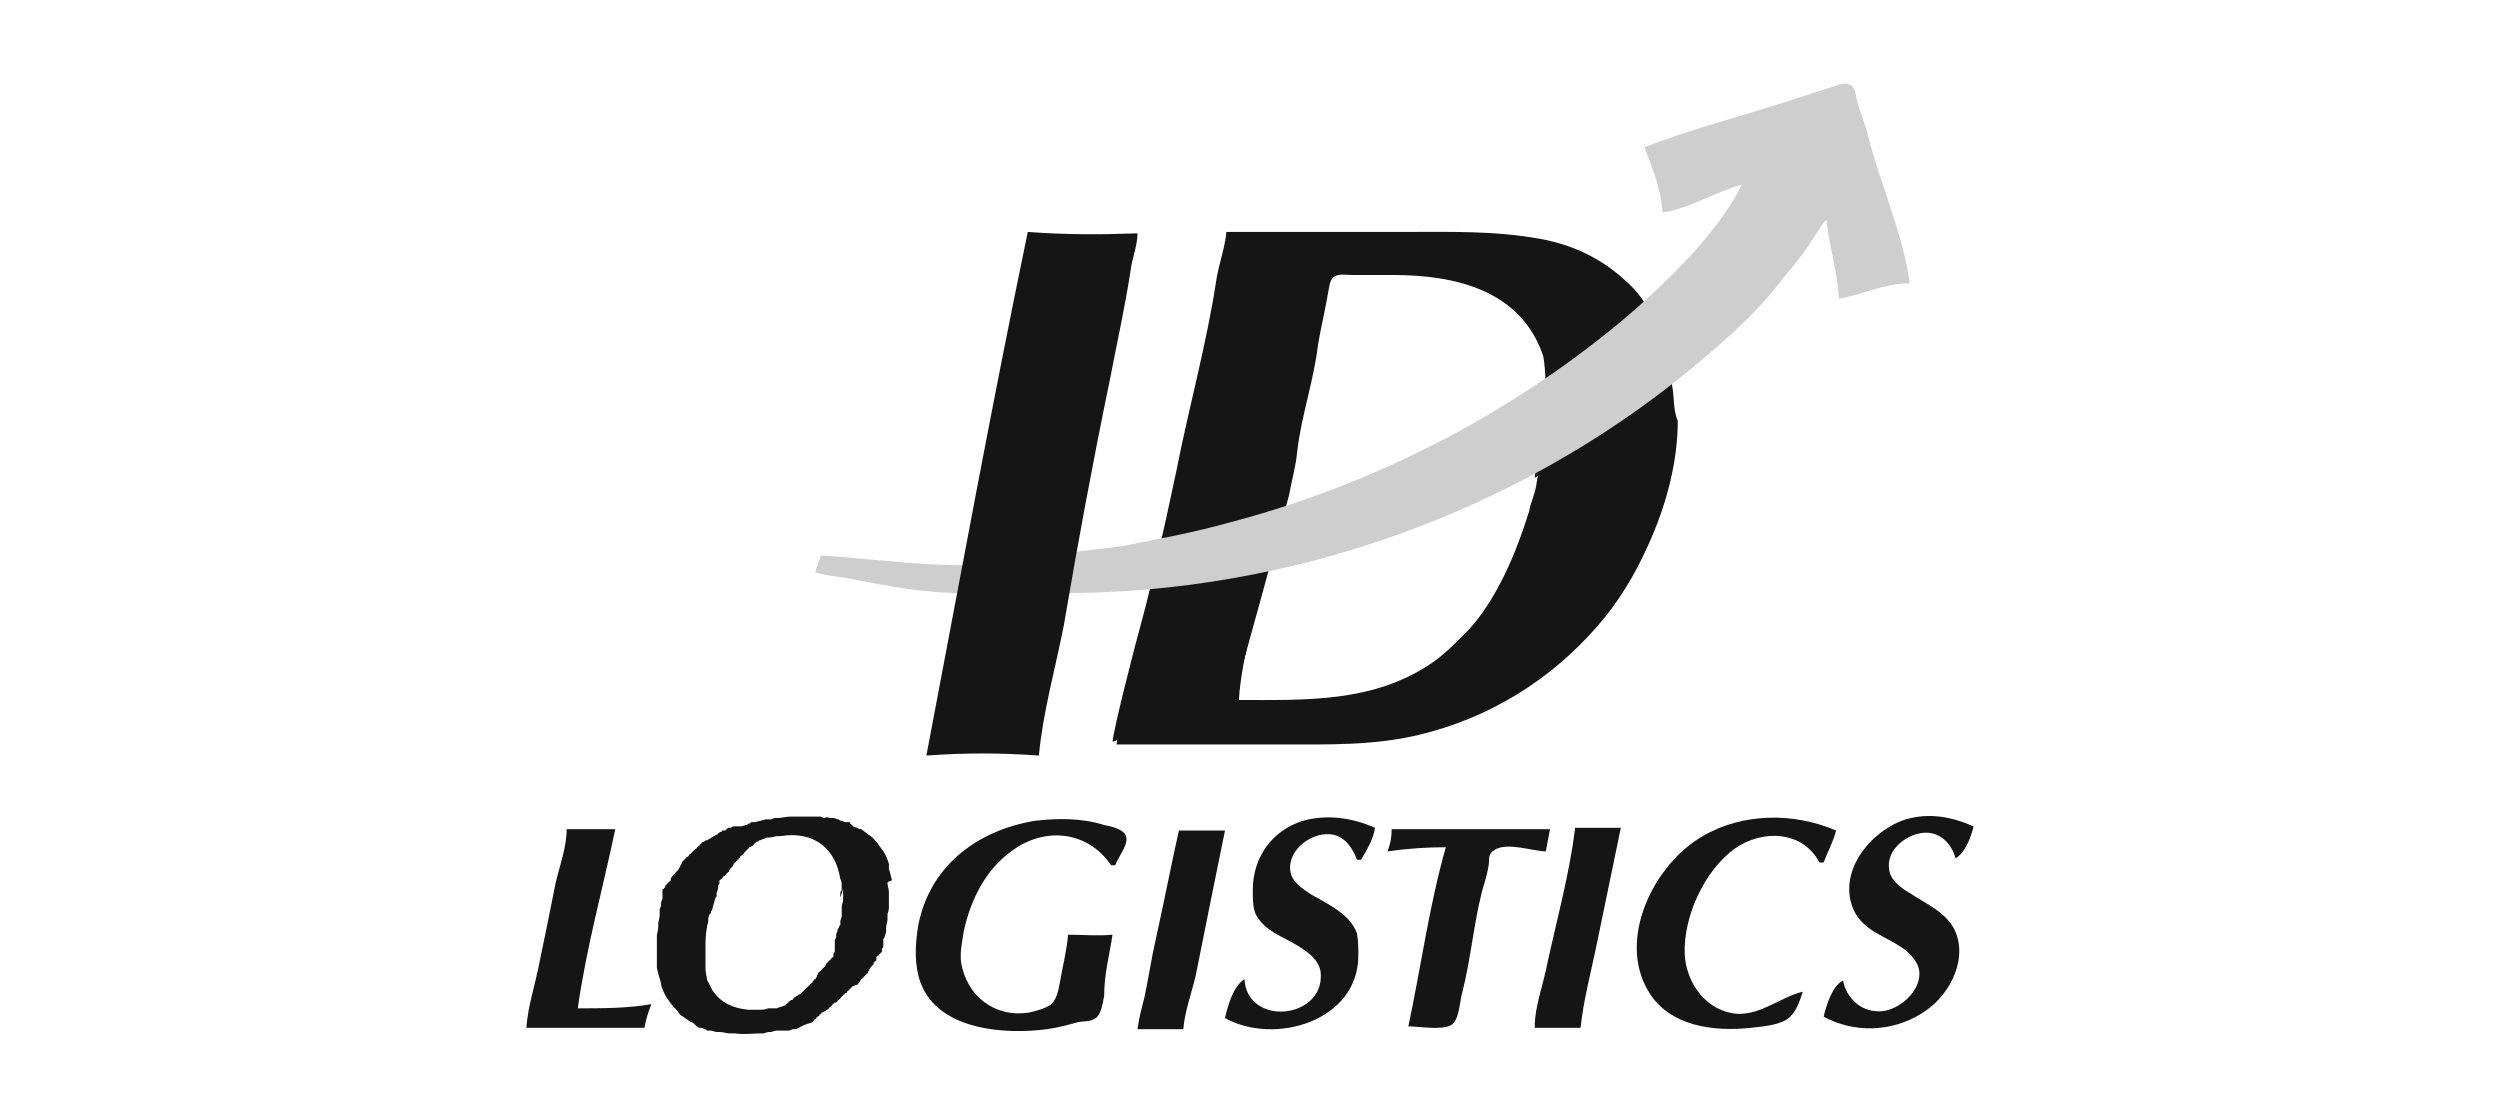
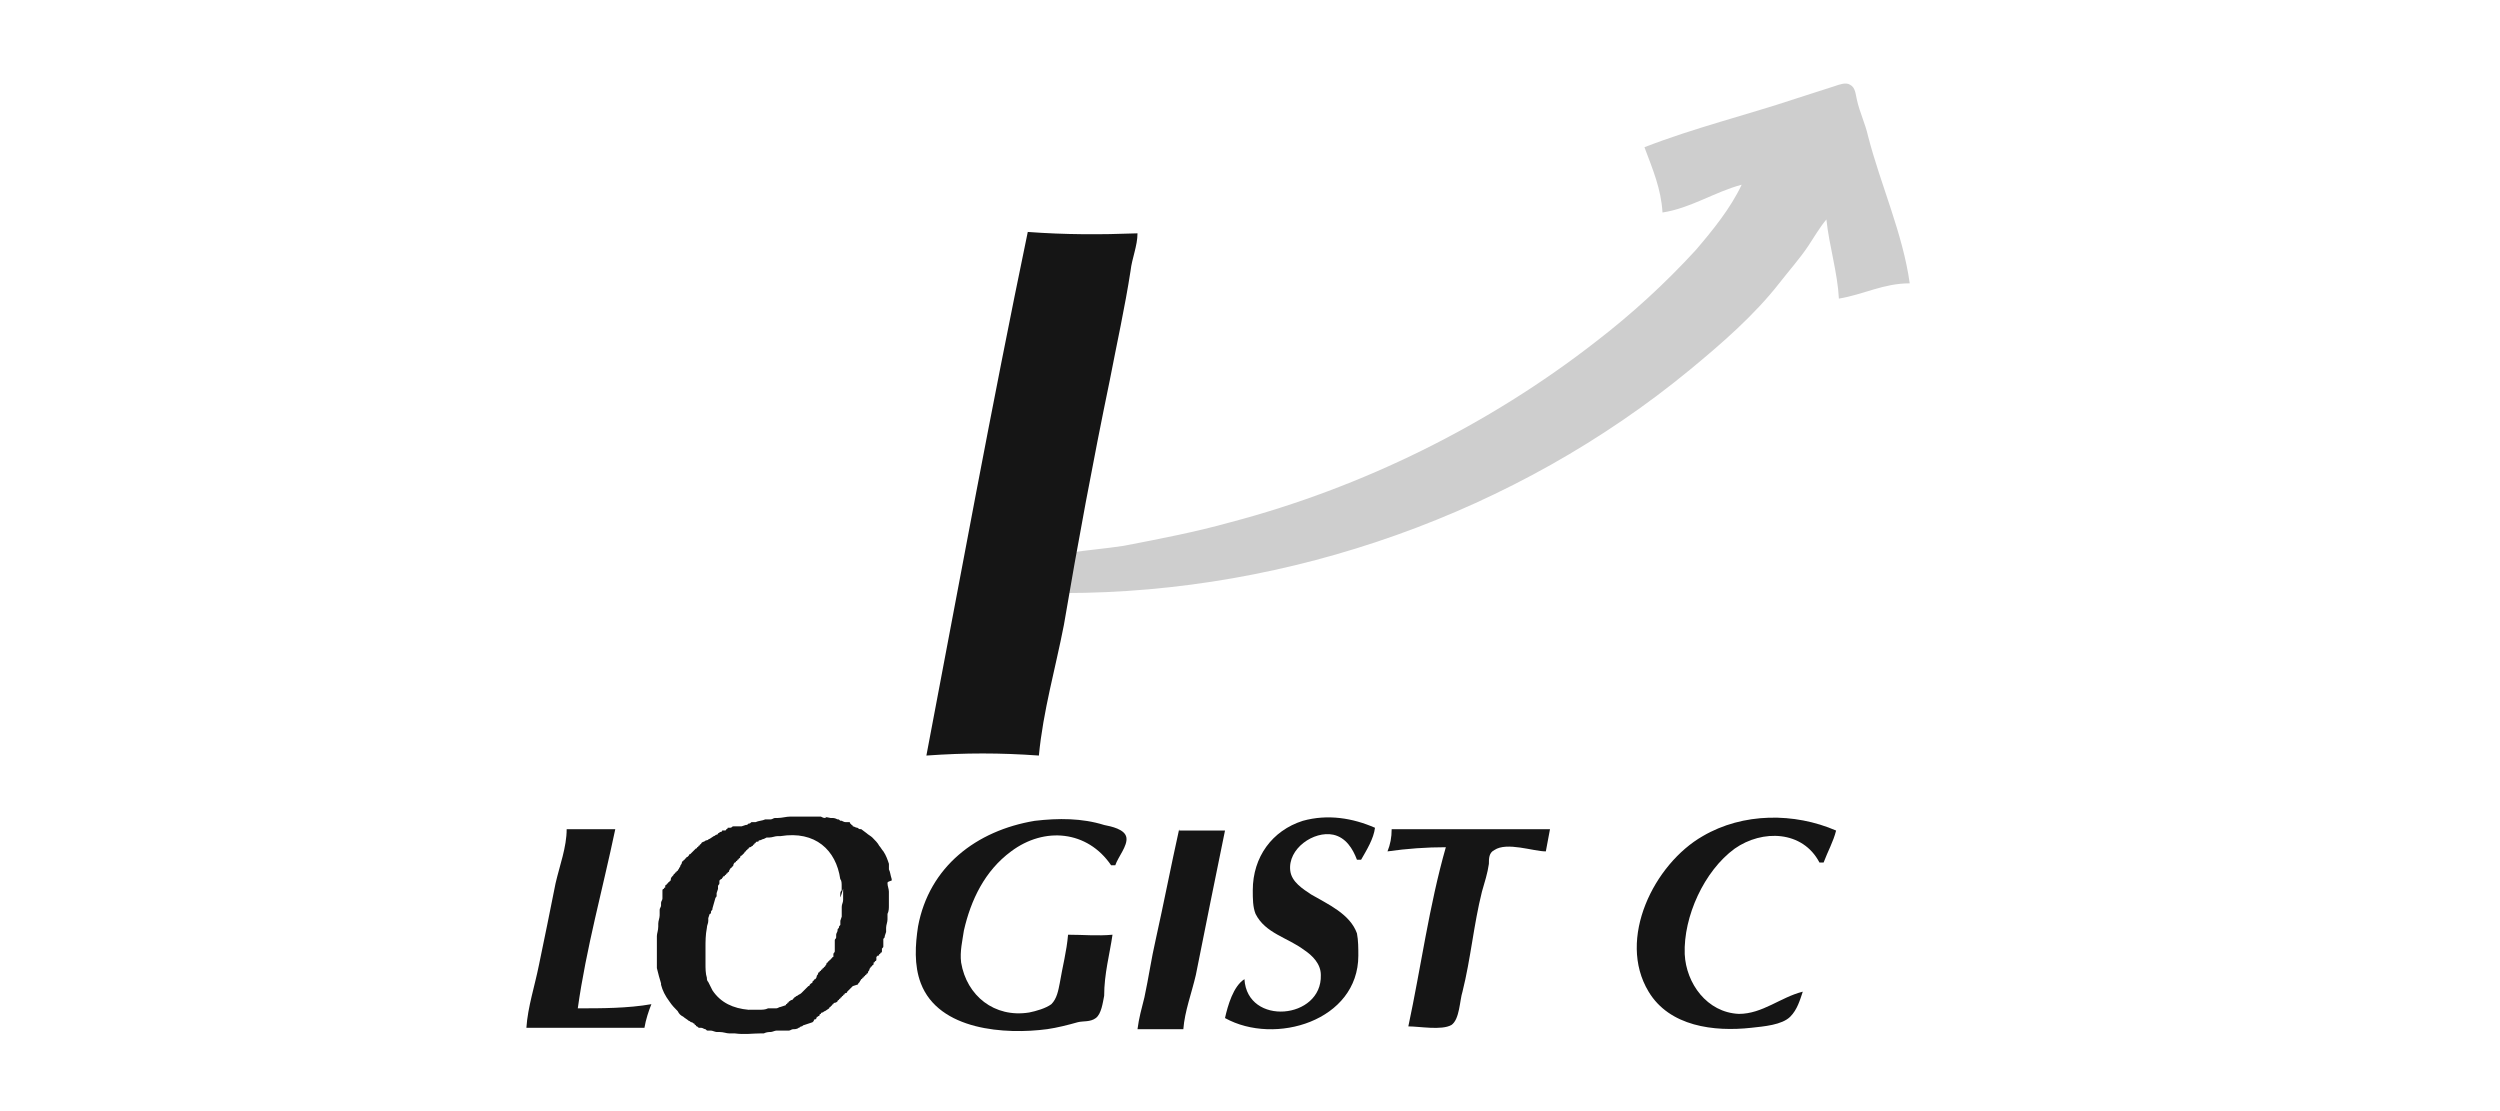
<svg xmlns="http://www.w3.org/2000/svg" version="1.1" id="Слой_1" x="0px" y="0px" viewBox="0 0 180 80" style="enable-background:new 0 0 180 80;" xml:space="preserve">
  <style type="text/css">
	.st0{fill:#151515;}
	.st1{fill:#CECECE;}
	.st2{fill-rule:evenodd;clip-rule:evenodd;fill:#151515;}
</style>
  <g>
-     <path class="st0" d="M87.6,20c-0.7,4.7-2,9.3-2.9,13.9c-0.2,0.9-1.1,5.3-2.2,9.7c-1.2,4.4-2.3,8.9-2.4,9.8   c2.2-0.2,8.2-14.7,10.3-15.3c0.6-0.2-2.1,13-1.7,12.4c0.2-0.4,4-14.4,4.1-14.8c0.2-1.1,0.5-2.1,0.6-3.2c0.3-2.6,1.2-5.1,1.5-7.7   c0.2-1.2,0.5-2.4,0.7-3.6c0.1-0.4,0.1-1.1,0.5-1.3c0.3-0.2,0.9-0.1,1.3-0.1h2.9c4.5,0,9.2,1.1,10.8,5.8c0.1,0.4,0.3,2.2,0.1,4.1   c-0.2,2.1-0.7,4.3-0.7,4.7c2.6-1.3,5.9-10.1,8.2-11.9c-0.3-1-1.1-1.8-1.9-2.5c-1.7-1.5-3.7-2.4-5.9-2.8c-3.3-0.6-6.5-0.5-9.8-0.5   l-12.8,0C88.2,17.8,87.8,18.9,87.6,20z" />
-     <path class="st0" d="M120.3,27.4c-2,1.5-4.1,2.9-6.2,4.3c-1,0.6-2.4,1.1-3.1,1.9c-0.3,0.4-0.3,0.9-0.4,1.4   c-0.1,0.6-0.4,1.2-0.5,1.8c-0.6,1.9-1.3,3.8-2.3,5.6c-0.6,1.1-1.4,2.3-2.3,3.2c-0.8,0.8-1.6,1.6-2.5,2.2c-4.2,2.8-9,2.6-13.8,2.6   c0.2-3.2,1.3-6.2,1.8-9.3c-2.1,0.4-4.2,0.7-6.3,1.1c-0.6,0.1,0.8,0.1,0.4,0.5c-0.6,0.5-1.2,2-1.3,2.7c-0.4,2.7-3.2,5.4-3.4,8.2   h11.8c3.3,0,6.7,0.1,10-0.7c5-1.2,9.4-3.9,12.8-7.8c1.5-1.7,2.7-3.7,3.6-5.7c1.3-2.8,2.2-6,2.2-9.1   C120.4,29.4,120.6,28.3,120.3,27.4z" />
-     <path class="st1" d="M59.1,40c-0.1,0.4-0.3,0.8-0.4,1.2c0.9,0.3,1.8,0.3,2.7,0.5c2.5,0.5,5.2,1,7.8,1l0.3-2   C65.9,40.7,62.5,40.2,59.1,40z" />
    <path class="st0" d="M80.1,67.3c-1.1,0.1-2.1,0-3.2,0c-0.1,1.2-0.4,2.3-0.6,3.5c-0.1,0.5-0.2,1.1-0.6,1.5c-0.4,0.3-1.1,0.5-1.6,0.6   c-2.5,0.4-4.5-1.2-4.9-3.6c-0.1-0.8,0.1-1.6,0.2-2.3c0.5-2.2,1.5-4.3,3.4-5.7c2.4-1.8,5.5-1.5,7.2,1h0.3c0.2-0.6,0.9-1.4,0.8-2   c-0.1-0.6-1.1-0.8-1.6-0.9c-1.6-0.5-3.3-0.5-5-0.3c-4.2,0.7-7.6,3.3-8.4,7.6c-0.2,1.3-0.3,2.8,0.2,4.1c1.3,3.4,6.1,3.7,9.1,3.3   c0.7-0.1,1.5-0.3,2.2-0.5c0.4-0.1,0.9,0,1.3-0.3c0.4-0.3,0.5-1.1,0.6-1.6C79.5,70.1,79.9,68.7,80.1,67.3z" />
    <path class="st0" d="M89.6,70.5c-0.8,0.5-1.2,1.9-1.4,2.8c3.6,2,9.6,0.2,9.6-4.5c0-0.5,0-1.1-0.1-1.6c-0.5-1.4-2.1-2.1-3.3-2.8   c-0.6-0.4-1.4-0.9-1.5-1.7c-0.2-1.6,1.7-2.9,3.1-2.6c0.9,0.2,1.4,1,1.7,1.8H98c0.4-0.7,0.9-1.5,1-2.3c-1.6-0.7-3.4-1-5.2-0.5   c-2.2,0.7-3.6,2.6-3.6,5c0,0.6,0,1.2,0.2,1.7c0.7,1.4,2.3,1.7,3.5,2.6c0.6,0.4,1.2,1,1.2,1.8C95.2,73.4,89.8,73.9,89.6,70.5z" />
    <path class="st0" d="M129.8,71.4c-1.6,0.4-2.9,1.6-4.6,1.6c-2.3-0.1-3.8-2.2-3.9-4.3c-0.1-2.7,1.4-6,3.6-7.6c2-1.4,4.9-1.3,6.1,1   h0.3c0.3-0.8,0.7-1.5,0.9-2.3c-3-1.3-6.7-1.3-9.6,0.4c-3.5,2-6.2,7.4-3.9,11.2c1.5,2.5,4.7,2.9,7.4,2.6c0.9-0.1,2.2-0.2,2.8-0.8   C129.4,72.7,129.6,72,129.8,71.4z" />
-     <path class="st0" d="M132.7,70.6c-0.8,0.4-1.2,1.8-1.4,2.6c2.2,1.2,4.9,1.1,7-0.2c1.9-1.1,3.4-3.7,2.5-5.9c-0.6-1.4-2.1-2-3.3-2.8   c-0.7-0.4-1.5-1-1.5-1.9c-0.1-1.5,1.8-2.7,3.1-2.4c0.9,0.2,1.5,1,1.7,1.8c0.7-0.4,1.1-1.5,1.3-2.3c-1.6-0.7-3.2-1-4.9-0.5   c-2.5,0.8-5,3.8-3.7,6.6c0.7,1.4,2.2,1.8,3.4,2.6c0.6,0.4,1.3,1.1,1.3,1.9c0,1.5-1.8,2.9-3.2,2.7C133.8,72.7,132.9,71.7,132.7,70.6   z" />
    <path class="st0" d="M40.8,59.7c0,1.3-0.5,2.6-0.8,3.9c-0.4,2-0.8,4-1.2,5.9c-0.3,1.5-0.8,3-0.9,4.5h8.5c0.1-0.6,0.3-1.2,0.5-1.7   c-1.7,0.3-3.6,0.3-5.3,0.3c0.6-4.3,1.8-8.6,2.7-12.9H40.8z" />
    <path class="st0" d="M84.9,59.7c-0.6,2.7-1.1,5.3-1.7,8c-0.3,1.3-0.5,2.7-0.8,4.1c-0.2,0.8-0.4,1.5-0.5,2.3h3.3   c0.1-1.3,0.6-2.6,0.9-3.9c0.7-3.5,1.4-7,2.1-10.4H84.9z" />
    <path class="st0" d="M100.2,59.7c0,0.6-0.1,1.1-0.3,1.6c1.4-0.2,2.8-0.3,4.2-0.3c-1.2,4.2-1.8,8.7-2.7,12.9c0.8,0,2.4,0.3,3.1-0.1   c0.6-0.4,0.6-1.8,0.8-2.4c0.6-2.4,0.8-4.8,1.4-7.2c0.2-0.7,0.4-1.3,0.5-2c0-0.4,0-0.8,0.4-1c0.9-0.6,2.8,0.1,3.7,0.1   c0.1-0.5,0.2-1.1,0.3-1.6H100.2z" />
-     <path class="st0" d="M113.4,59.7c-0.4,3.2-1.3,6.5-2,9.7c-0.3,1.6-0.9,3-0.9,4.6h3.3c0.2-1.9,0.7-3.8,1.1-5.7   c0.6-2.9,1.2-5.8,1.8-8.7H113.4z" />
    <path class="st1" d="M118.4,10.6c0.6,1.6,1.2,3,1.3,4.7c2-0.3,3.8-1.5,5.7-2c-0.8,1.7-2.1,3.3-3.3,4.7c-2.2,2.4-4.6,4.6-7.2,6.6   c-7.7,6-16.8,10.5-26.3,13c-2.5,0.7-5.1,1.2-7.7,1.7c-1.3,0.2-2.6,0.3-3.9,0.5c-0.1,1-0.4,1.9-0.4,2.9c16.3,0,32.6-5.8,45.1-16.1   c2.3-1.9,4.6-3.9,6.4-6.2c0.7-0.9,1.5-1.8,2.1-2.7c0.4-0.6,0.8-1.3,1.3-1.9c0.2,1.9,0.8,3.8,0.9,5.7c1.8-0.3,3.2-1.1,5.1-1.1   c-0.5-3.6-2.1-7.1-3-10.6c-0.2-0.9-0.6-1.7-0.8-2.6c-0.1-0.4-0.1-0.9-0.5-1.1c-0.3-0.2-0.8,0-1.1,0.1c-0.9,0.3-1.9,0.6-2.8,0.9   C125.7,8.3,122,9.2,118.4,10.6z" />
    <path class="st2" d="M63.9,63.6c0,0.2,0.1,0.4,0.1,0.6c0,0,0,0.1,0,0.1c0,0.1,0,0.2,0,0.2v0.4c0,0.1,0,0.2,0,0.3   c0,0.2,0,0.4-0.1,0.6c0,0,0,0,0,0.1c0,0,0,0,0,0.1c0,0,0,0.1,0,0.1c0,0,0,0.1,0,0.1v0c0,0.2-0.1,0.4-0.1,0.6c0,0,0,0,0,0.1   c0,0,0,0,0,0.1c0,0.1,0,0.1,0,0.1c0,0,0,0,0,0c0,0,0,0,0,0l-0.1,0.3c0,0.1,0,0.1-0.1,0.2c0,0,0,0.1,0,0.1c0,0,0,0.1,0,0.1   c0,0,0,0.1,0,0.1c0,0,0,0,0,0.1c0,0,0,0,0,0.1c0,0.1,0,0.1-0.1,0.2l0,0c0,0,0,0,0,0.1c0,0,0,0,0,0.1c0,0,0,0.1-0.1,0.1   c0,0,0,0.1-0.1,0.1l0,0c0,0.1,0,0.1-0.1,0.1c0,0-0.1,0.1-0.1,0.1c0,0,0,0.1,0,0.1c0,0,0,0.1,0,0.1l0,0c0,0,0,0.1-0.1,0.1   c0,0,0,0.1-0.1,0.1c0,0,0,0,0,0.1c0,0,0,0,0,0s0,0,0,0c0,0,0,0.1-0.1,0.1c0,0,0,0.1-0.1,0.1c0,0,0,0,0,0c0,0,0,0,0,0c0,0,0,0,0,0   c0,0,0,0,0,0c0,0,0,0,0,0c0,0,0,0,0,0c0,0.1-0.1,0.1-0.1,0.2l0,0c0,0.1-0.1,0.1-0.1,0.2l0,0c0,0,0,0.1-0.1,0.1c0,0,0,0.1-0.1,0.1   c0,0,0,0.1-0.1,0.1c0,0,0,0.1-0.1,0.1c0,0,0,0.1-0.1,0.1c0,0.1-0.1,0.1-0.1,0.2c0,0,0,0-0.1,0.1c0,0,0,0.1-0.1,0.1L61.4,71   l-0.1,0.1l-0.1,0.1l-0.1,0.1l-0.1,0.1c0,0.1-0.1,0.1-0.1,0.1c0,0-0.1,0-0.1,0.1c0,0-0.1,0-0.1,0.1c0,0-0.1,0-0.1,0.1   c0,0-0.1,0-0.1,0.1c0,0-0.1,0-0.1,0.1c0,0-0.1,0-0.1,0.1c0,0-0.1,0.1-0.2,0.1c0,0,0,0,0,0c0,0,0,0,0,0c0,0-0.1,0-0.1,0.1   c0,0-0.1,0-0.1,0.1c0,0-0.1,0-0.1,0.1c0,0-0.1,0-0.1,0.1l-0.3,0.2c-0.1,0-0.1,0.1-0.2,0.1c0,0-0.1,0-0.1,0.1c0,0-0.1,0-0.1,0.1   s-0.1,0-0.1,0.1c-0.1,0-0.1,0-0.1,0.1c0,0-0.1,0.1-0.1,0.1c-0.1,0-0.1,0-0.1,0.1c0,0-0.1,0.1-0.1,0.1l-0.3,0.1l-0.3,0.1   c-0.1,0-0.1,0.1-0.2,0.1c-0.1,0-0.1,0.1-0.2,0.1c-0.1,0.1-0.3,0.1-0.4,0.1c0,0,0,0,0,0c0,0,0,0,0,0c-0.1,0-0.2,0.1-0.3,0.1   c0,0,0,0,0,0c0,0-0.1,0-0.1,0l0,0c0,0,0,0-0.1,0c0,0,0,0-0.1,0c-0.1,0-0.1,0-0.2,0c-0.1,0-0.1,0-0.2,0h0c0,0-0.1,0-0.1,0   c0,0-0.1,0-0.1,0c0,0,0,0,0,0c0,0,0,0,0,0c0,0,0,0,0,0c0,0,0,0,0,0c-0.1,0-0.3,0.1-0.4,0.1h0c-0.1,0-0.3,0-0.5,0.1c0,0,0,0-0.1,0   c0,0,0,0-0.1,0c-0.6,0-1.2,0.1-1.9,0c0,0-0.1,0-0.1,0c0,0-0.1,0-0.1,0c0,0-0.1,0-0.1,0c0,0-0.1,0-0.1,0h0h0c-0.2,0-0.4-0.1-0.7-0.1   c0,0,0,0-0.1,0c0,0,0,0-0.1,0c-0.1,0-0.3-0.1-0.4-0.1c0,0-0.1,0-0.1,0c0,0-0.1,0-0.1,0c-0.1,0-0.1,0-0.2-0.1   c-0.1,0-0.2-0.1-0.3-0.1h0c0,0-0.1,0-0.1,0c-0.1,0-0.1,0-0.2-0.1c0,0-0.1,0-0.1-0.1c0,0-0.1,0-0.1-0.1c-0.1,0-0.1-0.1-0.2-0.1   c-0.1,0-0.1-0.1-0.2-0.1c-0.1-0.1-0.3-0.2-0.4-0.3c0,0,0,0,0,0c-0.2-0.1-0.3-0.2-0.4-0.4c-0.2-0.2-0.4-0.4-0.6-0.7   c-0.3-0.4-0.5-0.8-0.6-1.2c0,0,0-0.1,0-0.1c-0.1-0.3-0.2-0.7-0.3-1.1c0,0,0,0,0-0.1c0,0,0,0,0-0.1c0-0.1,0-0.1,0-0.2   c0,0,0-0.1,0-0.1c0,0,0-0.1,0-0.1s0-0.1,0-0.1c0,0,0-0.1,0-0.1v-0.7v-0.1c0-0.1,0-0.2,0-0.3c0,0,0-0.1,0-0.1c0,0,0-0.1,0-0.1   c0,0,0,0,0-0.1c0,0,0,0,0-0.1c0-0.2,0.1-0.4,0.1-0.7c0-0.1,0-0.2,0-0.2c0-0.2,0.1-0.4,0.1-0.6c0,0,0,0,0-0.1c0,0,0,0,0-0.1   c0,0,0,0,0-0.1c0,0,0,0,0-0.1c0-0.1,0.1-0.2,0.1-0.3c0,0,0,0,0-0.1c0,0,0,0,0-0.1c0-0.1,0.1-0.2,0.1-0.3c0,0,0,0,0-0.1   c0,0,0,0,0-0.1c0,0,0,0,0-0.1c0,0,0,0,0-0.1c0,0,0,0,0,0c0,0,0,0,0,0c0,0,0,0,0-0.1c0,0,0,0,0-0.1c0,0,0-0.1,0.1-0.1   c0,0,0-0.1,0.1-0.1c0,0,0-0.1,0-0.1l0,0c0,0,0-0.1,0.1-0.1c0,0,0-0.1,0.1-0.1c0,0,0-0.1,0.1-0.1c0,0,0-0.1,0.1-0.1c0,0,0,0,0-0.1   c0-0.1,0.1-0.2,0.2-0.3c0,0,0-0.1,0.1-0.1c0,0,0-0.1,0.1-0.1c0,0,0-0.1,0.1-0.1c0-0.1,0.1-0.1,0.1-0.2c0,0,0.1-0.1,0.1-0.2   c0,0,0.1-0.1,0.1-0.2l0,0c0,0,0,0,0,0c0,0,0,0,0,0c0,0,0-0.1,0.1-0.1c0,0,0-0.1,0.1-0.1c0,0,0-0.1,0.1-0.1c0,0,0-0.1,0.1-0.1   c0,0,0,0,0.1-0.1c0,0,0-0.1,0.1-0.1l0.1-0.1l0.1-0.1c0,0,0,0,0,0c0,0,0.1-0.1,0.1-0.1c0,0,0.1-0.1,0.1-0.1c0,0,0,0,0,0   c0,0,0.1,0,0.1-0.1c0,0,0.1,0,0.1-0.1c0,0,0.1,0,0.1-0.1c0,0,0.1,0,0.1-0.1c0,0,0.1-0.1,0.2-0.1h0c0,0,0,0,0,0c0,0,0,0,0,0   c0,0,0.1-0.1,0.2-0.1c0.1,0,0.1-0.1,0.2-0.1l0.3-0.2c0.1,0,0.1-0.1,0.2-0.1c0,0,0.1,0,0.1-0.1c0.1,0,0.1-0.1,0.2-0.1   c0,0,0.1,0,0.1-0.1c0,0,0,0,0.1,0l0.1,0c0,0,0.1,0,0.1-0.1c0,0,0.1,0,0.1-0.1c0,0,0,0,0.1,0c0,0,0,0,0.1,0c0.1,0,0.1-0.1,0.2-0.1   c0,0,0,0,0.1,0c0,0,0,0,0.1,0c0,0,0.1,0,0.1,0c0,0,0.1,0,0.1,0c0,0,0,0,0.1,0c0,0,0,0,0.1,0l0.3-0.1c0.1,0,0.1,0,0.2-0.1   c0.1,0,0.1,0,0.2-0.1c0,0,0,0,0.1,0c0,0,0,0,0.1,0l0.1,0c0.2-0.1,0.5-0.1,0.7-0.2c0,0,0,0,0,0c0,0,0,0,0,0c0,0,0,0,0.1,0   c0,0,0,0,0.1,0c0,0,0,0,0.1,0c0,0,0,0,0.1,0c0.1,0,0.2-0.1,0.3-0.1h0c0,0,0,0,0.1,0c0,0,0,0,0.1,0c0,0,0,0,0,0c0,0,0,0,0,0s0,0,0,0   c0,0,0,0,0,0c0.3,0,0.6-0.1,0.9-0.1c0,0,0.1,0,0.1,0c0.1,0,0.1,0,0.2,0c0.1,0,0.1,0,0.2,0c0.1,0,0.2,0,0.3,0c0.2,0,0.4,0,0.6,0   c0.1,0,0.1,0,0.2,0c0.1,0,0.1,0,0.2,0c0,0,0.1,0,0.1,0c0,0,0.1,0,0.1,0c0,0,0.1,0,0.1,0c0,0,0.1,0,0.1,0c0.2,0.1,0.2,0.1,0.4,0.1   c-0.1-0.1-0.2-0.1-0.2-0.1c0,0,0,0,0,0l0.5,0.1c0,0,0,0,0.1,0c0,0,0,0,0,0c0.1,0,0.2,0,0.4,0.1c0.1,0,0.1,0,0.2,0.1   c0,0,0.1,0,0.1,0c0,0,0,0,0,0c0.2,0.1,0.2,0.1,0.4,0.1c0,0,0,0,0,0c0,0,0.1,0,0.1,0c0.1,0,0.1,0,0.1,0.1c0,0,0.1,0,0.1,0.1   c0,0,0.1,0,0.1,0.1c0,0,0,0,0,0c0.1,0,0.2,0.1,0.3,0.1l0,0c0,0,0,0,0,0c0,0,0,0,0,0c0.1,0,0.1,0.1,0.2,0.1c0,0,0.1,0,0.1,0   c0,0,0,0,0,0c0,0,0,0,0,0l0.4,0.3c0.1,0.1,0.3,0.2,0.4,0.3c0.2,0.2,0.4,0.4,0.5,0.6l0,0c0.1,0.1,0.2,0.3,0.3,0.4   c0.2,0.3,0.3,0.6,0.4,0.9c0,0,0,0.1,0,0.1c0,0.1,0,0.1,0,0.1l0,0c0,0,0,0.1,0,0.1c0,0,0,0.1,0,0.1c0.1,0.2,0.1,0.4,0.2,0.7   c0,0,0,0,0,0.1C63.9,63.5,63.9,63.5,63.9,63.6C63.9,63.5,63.9,63.5,63.9,63.6z M60.5,64.6L60.5,64.6c0-0.1,0-0.1,0-0.2   c0-0.1,0-0.2,0.1-0.3c0-0.1,0-0.2,0-0.3c0-0.2,0-0.4-0.1-0.5c-0.3-2.1-1.8-3.5-4.3-3.1c0,0,0,0-0.1,0c0,0,0,0-0.1,0c0,0,0,0,0,0   c0,0,0,0,0,0c-0.2,0-0.4,0.1-0.6,0.1c0,0,0,0-0.1,0c0,0,0,0-0.1,0L55,60.4c-0.1,0-0.2,0.1-0.3,0.1c0,0-0.1,0-0.1,0.1c0,0,0,0-0.1,0   c0,0-0.1,0-0.1,0.1c0,0-0.1,0-0.1,0.1c0,0-0.1,0-0.1,0.1c-0.1,0-0.1,0.1-0.2,0.1c0,0,0,0,0,0s0,0,0,0c0,0-0.1,0-0.1,0.1   c0,0-0.1,0-0.1,0.1c0,0-0.1,0-0.1,0.1c0,0-0.1,0-0.1,0.1l-0.1,0.1l-0.1,0.1c-0.1,0-0.1,0.1-0.1,0.1c0,0,0,0.1-0.1,0.1   c0,0,0,0.1-0.1,0.1c0,0,0,0.1-0.1,0.1c0,0,0,0.1-0.1,0.1c0,0,0,0,0,0c0,0,0,0,0,0c0,0-0.1,0.1-0.1,0.2l0,0c0,0,0,0.1-0.1,0.1   c0,0,0,0.1-0.1,0.1c0,0,0,0,0,0s0,0,0,0l0,0c0,0.1-0.1,0.1-0.1,0.2c0,0,0,0.1-0.1,0.1l0,0c0,0,0,0.1-0.1,0.1c0,0,0,0.1-0.1,0.1   c0,0,0,0.1-0.1,0.1s0,0.1-0.1,0.1c0,0,0,0.1-0.1,0.1c0,0-0.1,0.1-0.1,0.1c0,0,0,0,0,0c0,0,0,0,0,0.1c0,0,0,0,0,0.1   c0,0.1-0.1,0.1-0.1,0.2c0,0,0,0,0,0.1c0,0,0,0,0,0.1l-0.1,0.3c0,0,0,0,0,0.1c0,0,0,0,0,0.1c0,0.1-0.1,0.1-0.1,0.2l-0.2,0.7   c0,0.1,0,0.1-0.1,0.2c0,0.1,0,0.2-0.1,0.2l-0.1,0.3c0,0,0,0,0,0.1c0,0,0,0,0,0.1c0,0.2-0.1,0.3-0.1,0.5c-0.1,0.5-0.1,1-0.1,1.4v0   c0,0.2,0,0.4,0,0.6c0,0.2,0,0.4,0,0.6c0,0.3,0,0.7,0.1,1c0,0,0,0,0,0c0,0,0,0,0,0c0,0.1,0,0.2,0.1,0.3c0.1,0.2,0.2,0.4,0.3,0.6   c0.6,0.9,1.5,1.3,2.6,1.4H54l0,0c0.2,0,0.4,0,0.6,0h0.1c0,0,0,0,0,0c0.2,0,0.4,0,0.6-0.1c0.1,0,0.1,0,0.2,0c0,0,0,0,0.1,0   c0,0,0,0,0.1,0c0,0,0,0,0.1,0c0,0,0,0,0.1,0c0.1,0,0.2-0.1,0.3-0.1l0.3-0.1c0,0,0.1,0,0.1-0.1c0,0,0.1,0,0.1-0.1c0,0,0.1,0,0.1-0.1   c0.1,0,0.1-0.1,0.2-0.1c0,0,0,0,0,0s0,0,0,0c0,0,0.1,0,0.1-0.1c0,0,0.1,0,0.1-0.1c0.1,0,0.1-0.1,0.2-0.1l0,0   c0.1-0.1,0.2-0.1,0.3-0.2l0.1-0.1l0.1-0.1l0.1-0.1l0.1-0.1l0.1-0.1c0,0,0.1,0,0.1-0.1l0.1-0.1c0,0,0.1,0,0.1-0.1c0,0,0-0.1,0.1-0.1   c0,0,0-0.1,0.1-0.1c0,0,0.1-0.1,0.1-0.2l0,0c0-0.1,0.1-0.1,0.1-0.2c0,0,0,0,0,0c0,0,0,0,0,0c0,0,0-0.1,0.1-0.1c0,0,0-0.1,0.1-0.1   c0,0,0-0.1,0.1-0.1c0,0,0-0.1,0.1-0.1c0,0,0-0.1,0.1-0.1c0-0.1,0.1-0.1,0.1-0.2c0,0,0-0.1,0.1-0.1c0,0,0-0.1,0.1-0.1   c0,0,0-0.1,0.1-0.1c0,0,0-0.1,0.1-0.1c0,0,0-0.1,0.1-0.1c0,0,0,0,0-0.1c0,0,0,0,0-0.1c0-0.1,0.1-0.1,0.1-0.2c0,0,0,0,0-0.1   c0,0,0,0,0-0.1c0,0,0-0.1,0-0.1c0,0,0-0.1,0-0.1c0,0,0,0,0-0.1c0,0,0,0,0-0.1c0,0,0,0,0-0.1c0,0,0,0,0-0.1c0-0.1,0.1-0.1,0.1-0.2h0   c0,0,0,0,0-0.1c0,0,0,0,0-0.1c0-0.1,0.1-0.2,0.1-0.3c0-0.1,0-0.1,0.1-0.2c0-0.1,0-0.1,0.1-0.2c0,0,0-0.1,0-0.1c0,0,0,0,0,0   c0,0,0,0,0-0.1c0,0,0,0,0-0.1l0.1-0.3c0,0,0-0.1,0-0.1l0,0c0,0,0,0,0,0c0,0,0,0,0,0l0-0.2c0,0,0,0,0-0.1c0,0,0,0,0-0.1   c0,0,0-0.1,0-0.1c0,0,0-0.1,0-0.1v0c0-0.2,0.1-0.3,0.1-0.5c0,0,0-0.1,0-0.1c0,0,0-0.1,0-0.1c0,0,0,0,0-0.1c0,0,0,0,0-0.1   c0,0,0-0.1,0-0.1c0,0,0-0.1,0-0.1c0-0.1,0-0.1,0-0.2C60.5,64.7,60.5,64.6,60.5,64.6z" />
    <path class="st0" d="M74,16.7c-2.6,12.5-4.9,25.1-7.3,37.7c2.8-0.2,5.3-0.2,8.1,0c0.3-3.2,1.2-6.3,1.8-9.4c1-5.9,2.1-11.8,3.3-17.6   c0.5-2.6,1.1-5.3,1.5-7.9c0.1-0.9,0.5-1.8,0.5-2.7C79.2,16.9,76.7,16.9,74,16.7z" />
  </g>
</svg>